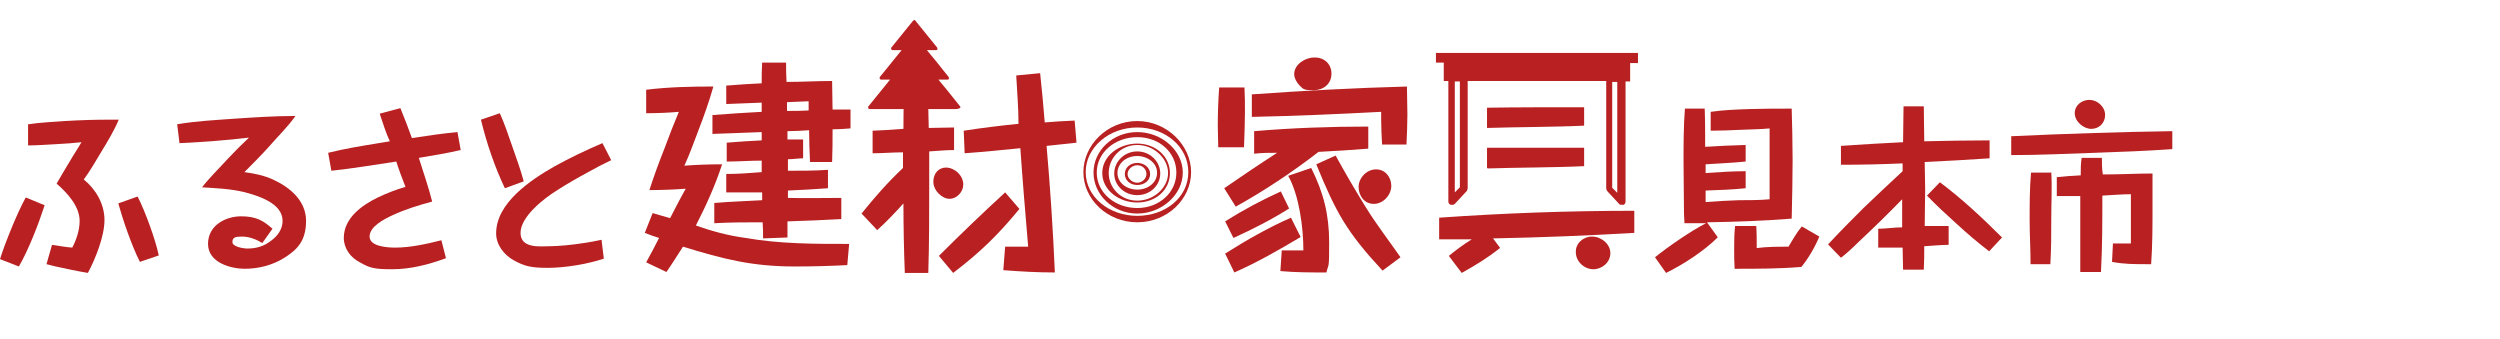
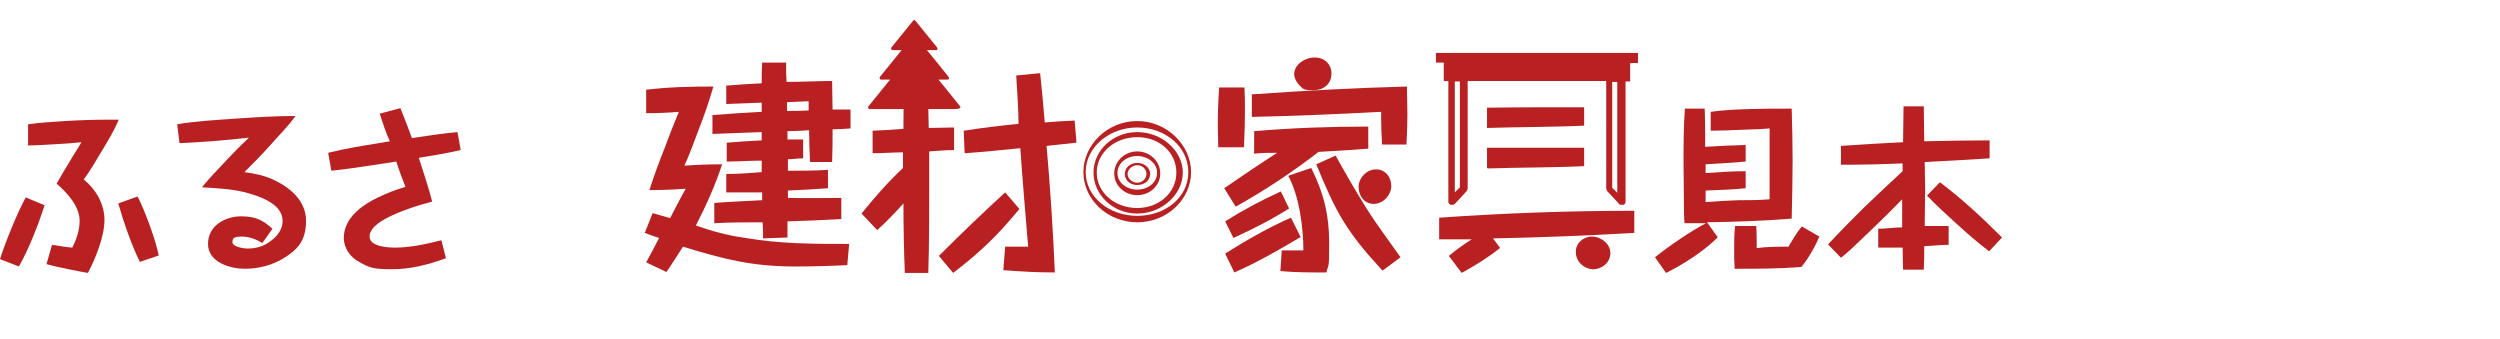
<svg xmlns="http://www.w3.org/2000/svg" id="_レイヤー_2" data-name="レイヤー_2" version="1.1" viewBox="0 0 543.2 73.6">
  <defs>
    <style>
      .st0 {
        fill: #b92021;
      }
    </style>
  </defs>
  <path class="st0" d="M247.1,27.7c-6.1,0-11.2,4.3-11.2,9.7s5.1,9.5,11.2,9.5,11.1-4,11.1-9.5c0-5.5-5-9.7-11.1-9.7M247.1,48.3c-6.5,0-11.7-5-11.7-10.9s5.2-11.1,11.7-11.1,11.7,5.3,11.7,11.1c0,5.9-5.2,10.9-11.7,10.9" />
  <path class="st0" d="M247.1,29.8c-4.8,0-8.8,3.3-8.8,7.7s4,7.7,8.8,7.7,8.5-3.4,8.5-7.7-3.6-7.7-8.5-7.7M247.1,46.4c-5.3,0-9.5-4.1-9.5-8.9s4.2-8.8,9.5-8.8,9.9,4,9.9,8.8-4.6,8.9-9.9,8.9" />
-   <path class="st0" d="M247.1,31.5c-3.6,0-6.2,2.9-6.2,6.1s2.6,6,6.2,6,6.7-2.8,6.7-6c0-3.2-3.1-6.1-6.7-6.1M247.1,44c-4,0-7.6-2.7-7.6-6.4s3.6-6.4,7.6-6.4,7.1,2.8,7.1,6.4-3,6.4-7.1,6.4" />
  <path class="st0" d="M247.1,33.9c-2.4,0-4.3,1.6-4.3,3.7s2,3.6,4.3,3.6,4.3-1.5,4.3-3.6c.1-2-1.9-3.7-4.3-3.7M247.1,42.4c-2.8,0-5-2.1-5-4.7s2.2-4.8,5-4.8,5,2.2,5,4.8-2.2,4.7-5,4.7" />
  <path class="st0" d="M247.1,35.9c-1.1,0-2.1.9-2.1,1.9s1,1.9,2.1,1.9,2-.9,2-1.9-.8-1.9-2-1.9M247.1,40.2c-1.5,0-2.7-1-2.7-2.4s1.2-2.4,2.7-2.4,2.8,1,2.8,2.4-1.2,2.4-2.8,2.4" />
  <path class="st0" d="M9.7,44.6c-1.3,4-3.5,9.7-5.6,13.3l-4.1-1.6c1.1-3.5,3.8-10.2,5.6-13.4l4.1,1.7ZM6.2,27c2.6-.4,5.2-.5,7.9-.7,3.3-.2,6.5-.3,9.8-.3h1.9c-1,2.4-2.4,4.7-3.8,7-1.2,2-2.4,4.1-3.8,6,2.6,2.1,4.5,5.3,4.5,8.8s-1.9,8.3-3.6,11.5c-2.4-.4-4.7-.9-7-1.4-.7-.2-1.3-.3-2-.5l1.2-4.2c1.5.2,2.9.5,4.4.6.9-1.7,1.6-3.8,1.6-5.8,0-3.2-2.7-6.1-5-8.1,1-1.7,1.9-3.3,2.9-4.9.8-1.4,1.7-2.7,2.5-4.1-1.7.2-3.4.3-5.1.4-2.2.1-4.3.3-6.5.3v-4.6h0ZM29.9,42.7c1.6,3.1,3.9,9.4,4.6,12.8l-4.1,1.4c-1.7-3.3-3.7-9.1-4.7-12.7l4.2-1.5Z" />
  <path class="st0" d="M38.5,27c4.1-.7,8.2-.9,12.3-1.2,4.4-.3,8.9-.6,13.4-.6-1.7,2.4-3.8,4.4-5.7,6.6-1.7,1.9-3.6,3.8-5.4,5.6,2.2.3,4.2.7,6.2,1.6,3.7,1.7,7.2,4.6,7.2,9s-2,6.3-4.7,8c-2.5,1.6-5.6,2.4-8.6,2.4s-8-1.3-8-5.4,3.9-6,7.2-6,4.9,1,6.8,2.7l-2.2,3.1c-1.3-.8-2.9-1.4-4.4-1.4s-2.1.2-2.1,1.2,2.3,1.4,3.3,1.4c1.9,0,3.6-.5,5.1-1.7,1.4-1,2.5-2.5,2.5-4.3,0-3.9-5.4-5.5-8.5-6.3-3-.7-6-.8-9-1,1.7-2.2,3.7-4.1,5.6-6.2,1.5-1.6,3-3.1,4.6-4.6-2.4.3-4.7.5-7.1.7-2.7.2-5.3.4-8,.5l-.5-4.1Z" />
  <path class="st0" d="M82.5,24.7l4.5-1.2c.9,2.2,1.7,4.3,2.5,6.5,3.3-.5,6.6-1,9.9-1.3l.7,3.9c-3,.7-6.1,1.2-9.1,1.7,1,3.2,2.1,6.3,2.9,9.5-3,.8-5.9,1.7-8.7,3-1.7.8-4.9,2.4-4.9,4.6s4,2.4,5.6,2.4c3.2,0,6.9-.8,10-1.6l1,3.9c-3.8,1.4-7.7,2.4-11.7,2.4s-4.9-.3-7-1.5c-2-1-3.5-3-3.5-5.3,0-4.3,3.9-7.1,7.4-8.8,1.9-.9,3.9-1.7,6-2.3-.7-1.8-1.4-3.6-2-5.5-4.7.7-9.4,1.5-14.1,2l-.7-3.9c3.6-.9,7.3-1.5,11-2.1.8-.1,1.6-.3,2.4-.4-.9-1.9-1.5-4-2.2-6" />
-   <path class="st0" d="M108.6,24.6c1,2.2,1.8,4.6,2.6,6.9.9,2.6,1.9,5.3,2.6,7.9l-4.1,1.5c-2.2-4.6-4-9.9-5.2-14.9l4.1-1.4ZM132.8,34.8c-1.7.8-3.4,1.7-5,2.6-2.4,1.3-4.7,2.6-7,4.1-2.7,1.7-7.7,5.6-7.7,9.1s4.4,2.9,6.3,2.9,5-.3,7.5-.7c1.3-.2,2.5-.4,3.8-.7l.5,4.1c-3.6,1.2-8.5,2-12.2,2s-5.1-.4-7.3-1.6c-2.2-1.2-3.9-3.4-3.9-5.9,0-6.6,7.5-11.6,12.6-14.5,3.4-1.9,7-3.6,10.5-5.1l1.9,3.7Z" />
  <path class="st0" d="M162,51.7c7.4,1.3,15,1.3,22.5,1.3l-.4,4.6c-3.8.2-7.6.3-11.4.3-9.3,0-15.5-1.6-24.3-4.3-1.2,1.8-2.4,3.8-3.6,5.5l-4.4-2.1c1-1.8,1.9-3.5,2.8-5.3-1-.3-2.1-.7-3.1-1.1l1.7-4.3c1.3.4,2.5.7,3.8,1.1,1.1-2.1,2.2-4.3,3.4-6.4-2.6.2-5.3.3-7.9.3,1-3.1,2.1-6.1,3.3-9.1,1-2.7,2-5.3,3.1-7.9-2.3.2-4.7.3-7.1.3v-5.1c4.9-.6,9.7-.7,14.6-.7-.9,3.2-2,6.3-3.2,9.4-1,2.6-1.9,5.2-3.1,7.8,2.7-.2,5.5-.3,8.2-.3-1.5,4.6-3.5,9-5.7,13.3,3.4,1.2,7,2.2,10.8,2.7M182.8,43.1v4.5c-3.9.2-7.8.4-11.7.5v3.5l-5.3.2c0-1.2,0-2.3-.1-3.5-3.5,0-7,0-10.5.2v-4.4c3.5-.3,7-.4,10.4-.6v-1.7c-2.6,0-5.2,0-7.8,0v-4c2.6,0,5.2-.2,7.7-.4v-2.5c-2.5,0-5.1.2-7.6.2v-4.1c2.5-.2,5.1-.4,7.6-.5v-1.8c-3.6.1-7.1.3-10.7.4v-4.1c3.6-.3,7.1-.5,10.7-.7v-2c-2.5.1-5.1.2-7.7.3v-4c2.6-.2,5.2-.4,7.7-.5,0-1.5,0-3,.1-4.5h5.2c0,1.4,0,2.8.1,4.2,3.3,0,6.6-.2,9.9-.2,0,2.1.1,4.2.1,6.2h3.9v4.1c-1.3.1-2.6.2-3.9.2,0,2.4,0,4.7-.1,7.1h-4.8c-.1-2.2-.2-4.5-.2-6.9-1.6.1-3.1.2-4.7.2v1.8h3.4v4.1c-1.1,0-2.2.2-3.3.2v2.5c2.9,0,5.8,0,8.7-.2v4c-2.9.2-5.8.4-8.7.5v1.6c3.8.1,7.7,0,11.6,0M175.7,24v-2c-1.6.1-3.2.1-4.7.2v1.9c1.6,0,3.2,0,4.7-.1" />
  <path class="st0" d="M196.6,15.3h4.9c.1,4.1.2,8.3.3,12.5,1.8,0,3.7-.1,5.5-.1v4.9c-1.8,0-3.6.2-5.4.3v7.3c0,6.4,0,12.7-.2,19.1h-5.1c-.2-5.1-.3-10.1-.3-15.1-1.8,2-3.7,4-5.7,5.8l-3.4-3.6c2.8-3.5,5.8-6.9,9-9.9v-3.4c-2.2,0-4.4.2-6.6.2v-4.9c2.2-.1,4.4-.2,6.7-.4,0-4.2.1-8.5.3-12.7" />
-   <path class="st0" d="M209.3,40.1c0,1.6-1.4,3.1-3,3.1s-3.5-1.8-3.5-3.7,1.2-3.1,2.8-3.1c2,.1,3.7,1.8,3.7,3.7" />
  <path class="st0" d="M221.5,45.4c-4.8,5.8-8.4,9.3-14.4,13.9l-3.1-3.7c4.7-4.7,9.5-9.3,14.4-13.8l3.1,3.6Z" />
  <path class="st0" d="M220.8,16.4l5.2-.5c.4,3.6.7,7.1,1,10.7,2.2-.2,4.3-.3,6.5-.4l.4,4.8c-2.1.2-4.3.5-6.5.7.8,9.1,1.4,18.3,1.8,27.5-3.7,0-7.4-.2-11.2-.5l.4-5.1c1.7,0,3.4,0,5,0-.6-7.1-1.2-14.2-1.7-21.4-4,.4-8,.8-12.1,1.1l-.2-4.9c3.9-.6,7.9-1.1,11.9-1.5,0-3.4-.3-7-.5-10.6" />
  <path class="st0" d="M270.4,19c.1,1.8.1,3.6.1,5.4s-.1,5.1-.2,7.6h-5.6c0-1.6-.1-3.1-.1-4.6,0-2.8.1-5.6.3-8.4h5.5ZM268.5,44.9l-2.5-4c3.8-2.6,7.6-5.2,11.5-7.7-1.7,0-3.4,0-5,.2v-4.9c8.2-.7,16.5-1,24.8-1v4.8c-3.6.3-7.2.5-10.8.7-5.7,4.4-11.7,8.4-18,11.9M278.3,41.6l1.8,3.7c-3.8,2.4-7.9,4.5-12.1,6.4l-1.8-3.6c3.8-2.4,7.9-4.6,12.1-6.5M280.5,47.3l2.1,4.2c-4.7,2.8-9.4,5.5-14.4,7.7l-2-4.1c4.6-2.9,9.3-5.6,14.3-7.8M305.7,18.8c0,2,.1,4.1.1,6.1s-.1,4.3-.2,6.5h-5.3c-.1-1.8-.2-3.6-.2-5.4v-1.7c-9.4.5-18.7.9-28.1,1.1v-4.9c11.3-.8,22.5-1.4,33.7-1.7M284.9,36.5c2.7,5.4,3.9,10.2,3.9,16.2s-.1,4.4-.6,6.5c-3.5,0-6.7,0-10-.3l.3-4.5h4.7c0-4.9-.9-11.9-3.3-16.2l5-1.7ZM289.3,16c0,2.3-1.8,3.6-3.9,3.6s-2.2-.2-3-1c-.6-.6-1.2-1.6-1.2-2.5,0-2.1,2.4-3.6,4.3-3.6,2.1-.1,3.8,1.3,3.8,3.5M290.2,33.8c2.1,3.8,4.3,7.6,6.6,11.3,2.3,3.7,5,7.2,7.5,10.8l-3.9,2.9c-7.8-8.4-10.1-12.6-14.4-23.1l4.2-1.9ZM299,36.8c2,0,3.3,1.7,3.3,3.6s-1.7,3.9-3.8,3.9-3.3-1.8-3.3-3.7,1.7-3.8,3.8-3.8" />
  <path class="st0" d="M325.9,53.9c-2.6,2.1-5.4,3.8-8.3,5.4l-2.8-3.7c1.6-1.3,3.2-2.5,5-3.6-2.3,0-4.7,0-7.1,0v-4.7c14.2-1,28.3-1.5,42.4-1.5v4.8c-10.2.6-20.4,1-30.7,1.2l1.5,2ZM345.9,51.4c2,0,4,1.6,4,3.6s-1.8,3.5-3.7,3.5-3.8-1.6-3.8-3.7c-.1-1.9,1.6-3.4,3.5-3.4" />
  <path class="st0" d="M373.2,51.6c-2.9,2.9-7.5,5.9-11.2,7.7l-2.4-3.4c2.7-2.2,7.9-5.8,11.1-7.4-1.6,0-3.2,0-4.7,0,0-.7-.1-1.4-.1-2.1,0-3.7-.1-7.5-.1-11.2s0-7.8.3-11.6h4.3c.1,2.6.1,5.6.1,8.3,2.9-.2,5.8-.3,8.8-.4v3.6c-2.9.3-5.8.4-8.7.6v1.9c2.9-.2,5.8-.4,8.7-.4v3.7c-2.9.3-5.8.4-8.7.5v2.5c2.4-.2,4.8-.3,7.2-.4,2.2,0,4.5,0,6.7-.2v-15.4c-2,.2-4.1.2-6.2.3-2.2.1-4.4.2-6.6.2v-4.1c2.7-.4,5.5-.5,8.3-.6,3.1-.1,6.2-.1,9.3-.1.1,3.7.2,7.5.2,11.2s-.1,8.5-.2,12.7c-6.1.5-12.3.7-18.4.8l2.3,3.2ZM381.7,53.9c2.2-.3,4.7-.3,6.9-.3.9-1.5,1.8-3.1,2.9-4.4l3.8,2.2c-.9,2.2-2.4,4.8-3.9,6.6-4.8.4-9.7.4-14.5.4-.1-1.5-.1-3-.1-4.4s0-3.2.2-4.9h4.6c.1,1.5.1,3.1.1,4.8" />
  <path class="st0" d="M423.4,49.1v4.1c-1.7,0-3.5.2-5.3.3,0,1.7,0,3.4-.1,5.1h-4.5c0-1.6-.1-3.2-.1-4.8-1.8,0-3.6,0-5.3,0v-4.1c1.7,0,3.4-.3,5.2-.3v-6.1c-3.1,3.2-6.3,6.3-9.5,9.3-1.2,1.2-2.5,2.4-3.8,3.4l-2.8-2.9c2.5-2.7,5.1-5.3,7.7-7.9,2.8-2.7,5.6-5.3,8.5-8v-1.7c-4.5.2-8.9.3-13.4.3v-4.1c4.5-.3,9-.6,13.5-.8,0-2.6.1-5.2.1-7.8h4.4c0,2.5.1,5.1.1,7.6,4.7-.1,9.5-.2,14.2-.2v3.9c-4.7.3-9.4.6-14.1.8,0,2,.1,4,.1,6s-.1,5.3-.1,7.9c1.7,0,3.5,0,5.2,0M435,51.6l-2.8,3c-2.5-1.9-4.8-3.9-7.1-6-2.2-2-4.4-4-6.4-6.1l2.8-2.9c4.8,3.6,9.2,7.7,13.5,12" />
-   <path class="st0" d="M455,28.9c5.6-.2,11.3-.3,17-.4v3.9c-5.6.4-11.2.6-16.8.8-6.1.2-12.1.5-18.2.5v-4.1c6-.3,12-.5,18-.7M445.7,37.4c.2,3.3,0,6.6,0,10s0,6.7-.2,10h-4.3c0-3.1-.2-6.4-.2-9.6s0-6.9.3-10.3h4.3ZM452.3,34.3h4.4c0,1.2,0,2.4.2,3.6h.5c3.4,0,6.9-.2,10.3-.2,0,2.4,0,4.7,0,7.1,0,4.2,0,8.4-.3,12.6h-1c-2.5,0-5,0-7.5-.5l.2-4h3.9c0-1.8,0-3.6,0-5.3s0-3.6,0-5.4c-2,0-4.1.2-6.2.3,0,5.5,0,11-.3,16.6h-4.5c0-1.8,0-3.6,0-5.3v-11.2h-5.1v-4.1c1.7-.2,3.4-.3,5.2-.4,0-1.3,0-2.6.2-3.8M457.4,25c0,1.7-1.3,3-3,3s-3.6-1.6-3.6-3.4,1.6-2.9,3.2-2.9,3.4,1.4,3.4,3.3" />
  <path class="st0" d="M208.6,23.1l-2.8-3.5-1.9-2.3h2c.3,0,.4-.3.2-.6l-2.8-3.5-1.9-2.3h2c.3,0,.4-.3.2-.6l-4.7-5.8c-.1-.2-.3-.2-.5,0l-4.7,5.8c-.2.2,0,.6.2.6h2l-4.7,5.8c-.2.2,0,.6.2.6h2l-4.7,5.8c-.2.2,0,.6.2.6h18.9c.9-.1,1-.4.8-.6" />
  <path class="st0" d="M355.6,11.5h-43.6v2.1h1.7v4h1v26.2c0,.3.2.6.5.7.1,0,.2,0,.3,0,.2,0,.4,0,.6-.2l2.6-2.8c.1-.2.2-.4.2-.6v-23.3h30.1v23.3c0,.2.1.4.2.6l2.6,2.8c.1.2.3.2.6.2s.2,0,.3,0c.3,0,.5-.4.5-.7v-26.1h1v-4h1.7v-2.2h-.3ZM317.2,40.7l-1.1,1.1v-24.1h1.1v23ZM351.4,41.9l-1.1-1.1v-23h1.1v24.1Z" />
  <path class="st0" d="M323.2,27.8c5.9-.2,15.1-.2,21-.5v-4c-6,0-15.1,0-21.1.1v4.4h.1Z" />
  <path class="st0" d="M323.2,36.6c5.9-.2,15.1-.2,21-.5v-4c-6,0-15.1,0-21.1,0v4.4h.1Z" />
</svg>